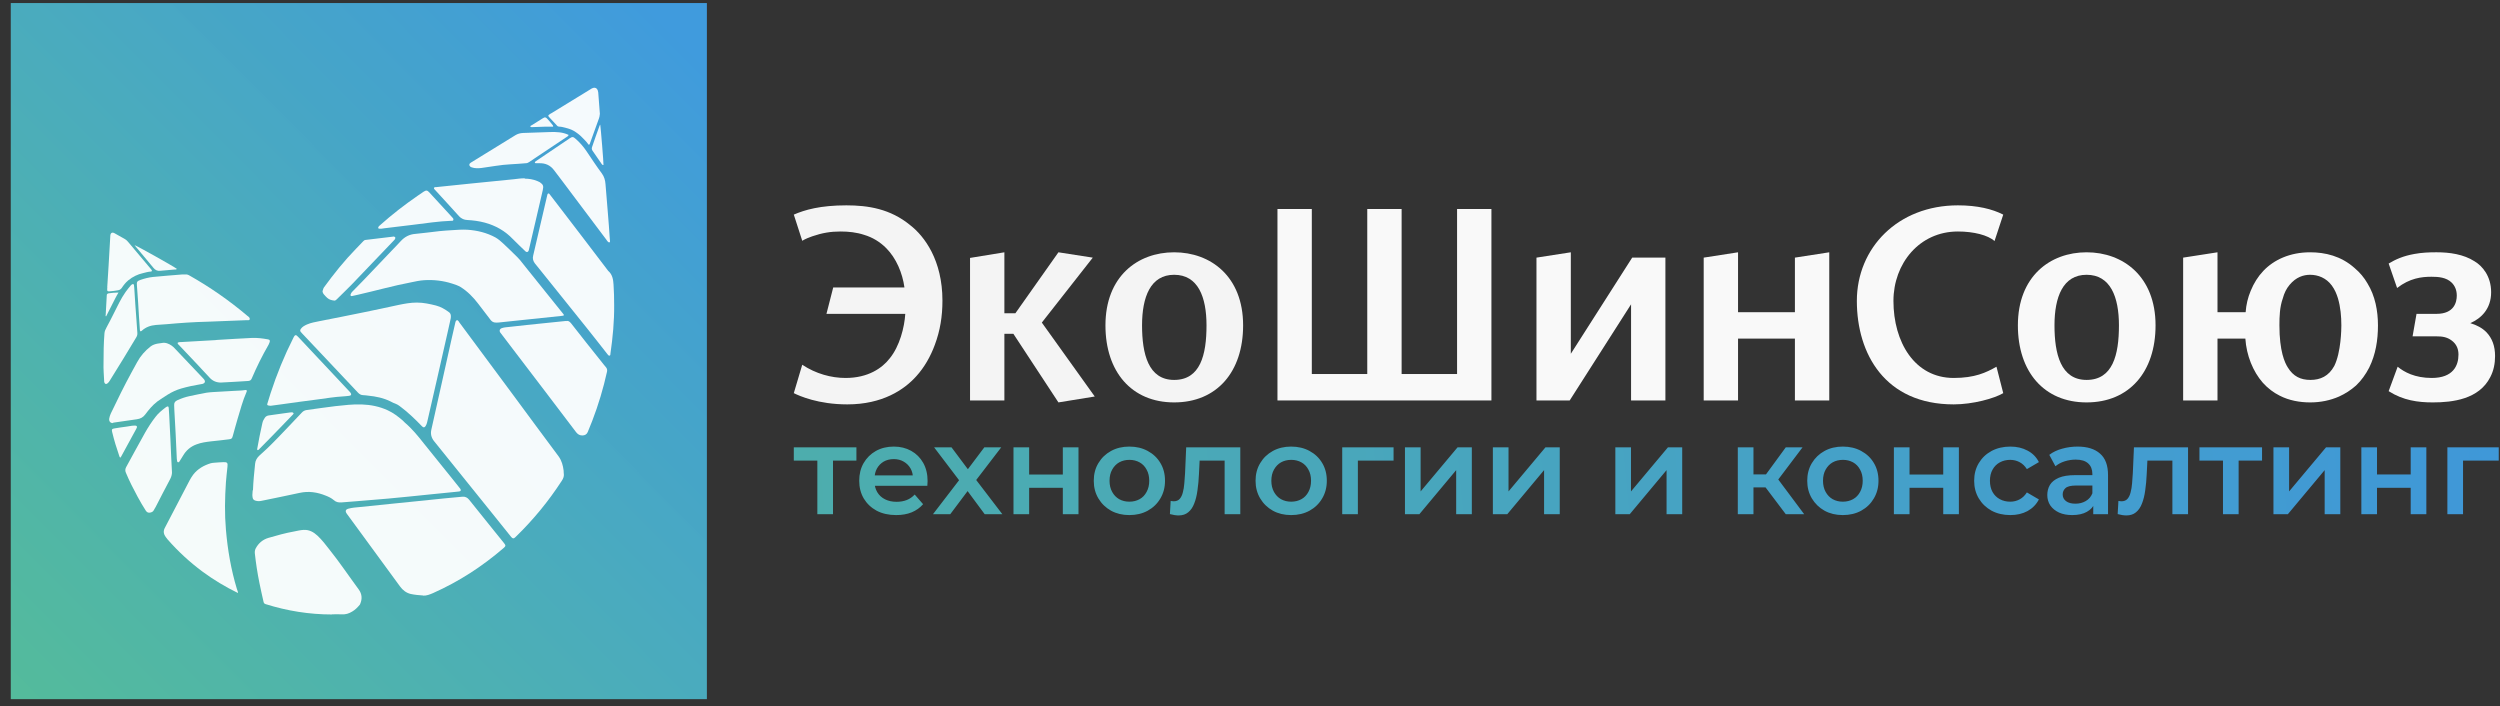
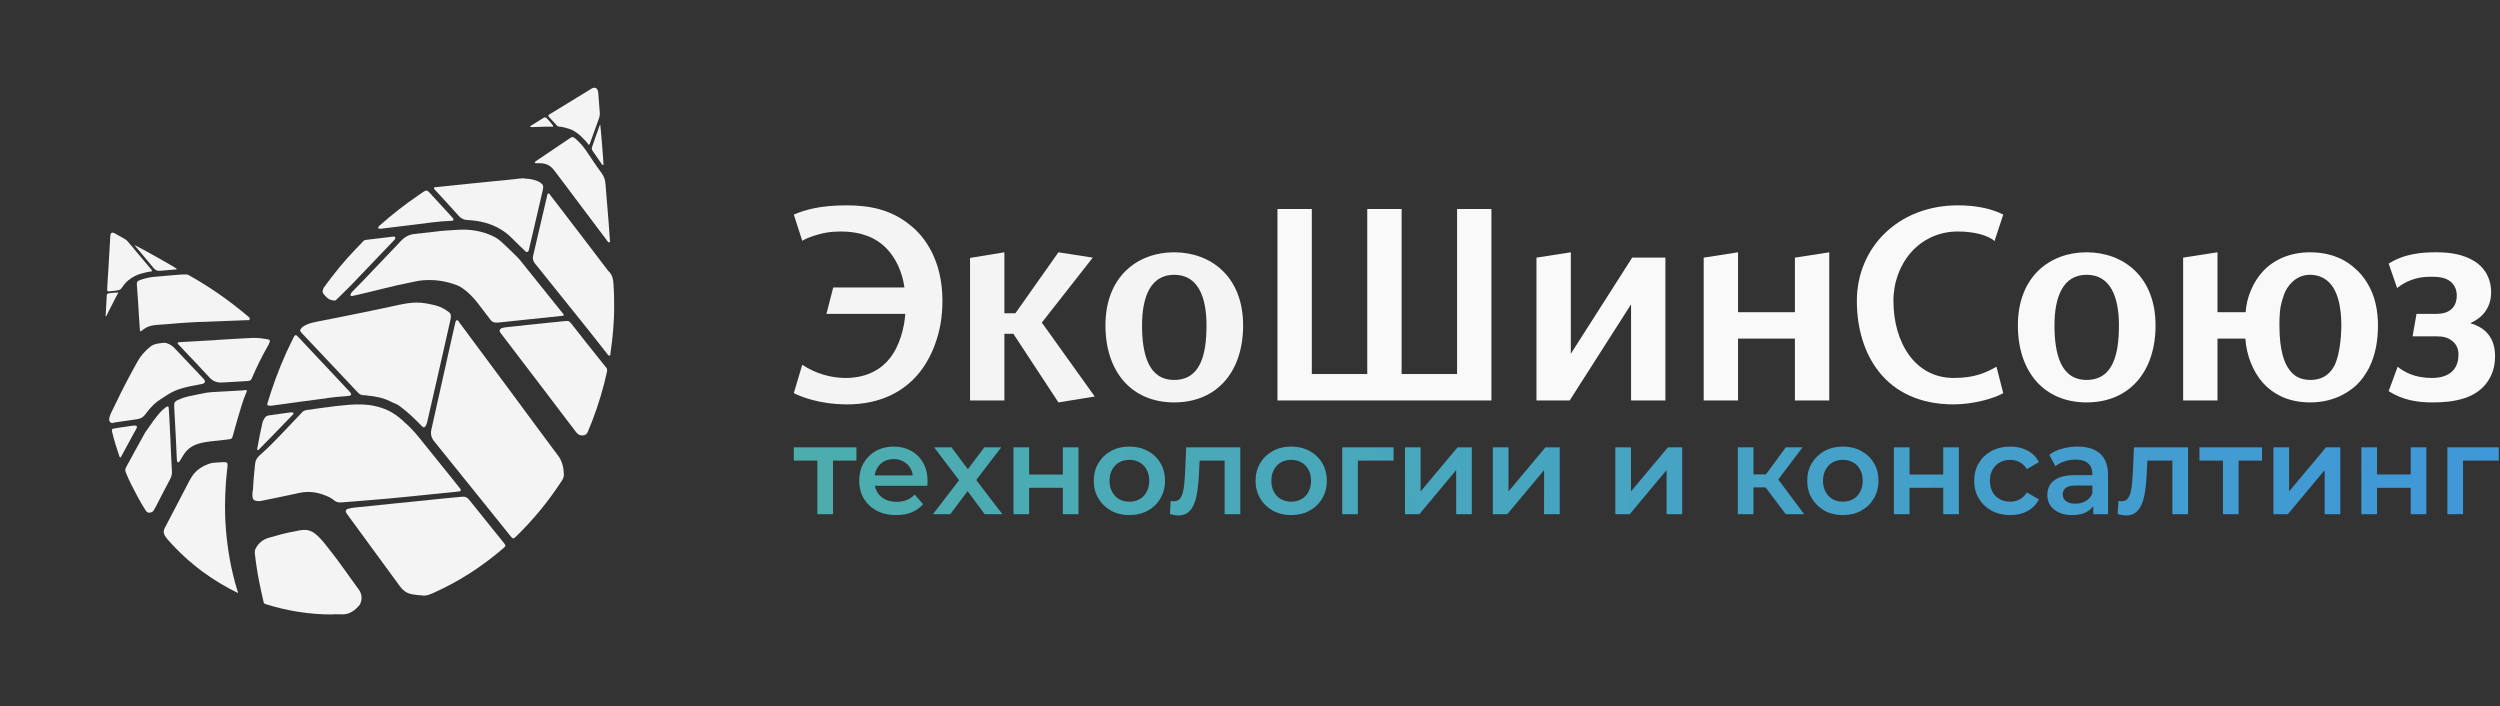
<svg xmlns="http://www.w3.org/2000/svg" width="223" height="63" viewBox="0 0 223 63" fill="none">
  <rect x="0" y="0" width="223" height="63" fill="#333333" stroke="none" />
-   <path d="M63.054 0.272H0.961V62.364H63.054V0.272Z" fill="url(#paint0_linear_2017_94)" />
  <path opacity="0.97" d="M50.288 42.202C50.33 42.449 50.261 42.67 50.109 42.89C48.938 44.693 47.587 46.345 46.042 47.846C46.015 47.873 45.987 47.901 45.959 47.928C45.808 48.066 45.739 48.052 45.601 47.901C45.132 47.323 44.663 46.744 44.208 46.166C42.788 44.404 41.382 42.656 39.962 40.894C39.549 40.371 39.121 39.861 38.708 39.338C38.474 39.035 38.391 38.705 38.474 38.333C38.763 37.039 39.053 35.745 39.342 34.451C39.659 33.033 39.976 31.602 40.293 30.184C40.403 29.702 40.514 29.22 40.624 28.738C40.637 28.697 40.652 28.642 40.679 28.614C40.735 28.559 40.789 28.532 40.859 28.601C40.9 28.642 40.942 28.697 40.968 28.752C42.554 30.886 44.139 33.033 45.725 35.167C47.089 37.012 48.454 38.87 49.833 40.715C50.108 41.1 50.219 41.527 50.274 41.968C50.287 42.05 50.287 42.133 50.287 42.229L50.288 42.202Z" fill="white" fill-opacity="0.973" />
  <path opacity="0.97" d="M22.565 43.73C22.593 42.931 22.676 42.147 22.758 41.348C22.786 41.073 22.923 40.839 23.13 40.646C23.364 40.426 23.599 40.219 23.82 40.013C24.467 39.393 25.088 38.733 25.708 38.085C26.122 37.659 26.521 37.232 26.921 36.805C27.045 36.667 27.183 36.599 27.376 36.571C28.231 36.461 29.072 36.323 29.927 36.227C30.699 36.145 31.485 36.048 32.257 36.076C33.056 36.103 33.842 36.255 34.586 36.599C35.096 36.833 35.524 37.163 35.937 37.521C36.006 37.576 36.061 37.659 36.13 37.714C36.764 38.251 37.288 38.898 37.798 39.545C38.626 40.577 39.453 41.61 40.294 42.642C40.528 42.931 40.763 43.22 40.997 43.523C41.01 43.551 41.038 43.564 41.052 43.592C41.149 43.73 41.108 43.826 40.943 43.84C40.819 43.853 40.681 43.867 40.557 43.881C39.826 43.95 39.095 44.032 38.365 44.101C37.124 44.225 35.869 44.363 34.629 44.473C33.76 44.556 32.878 44.611 31.996 44.693C31.472 44.734 30.962 44.776 30.438 44.817C30.19 44.831 29.969 44.789 29.776 44.611C29.569 44.432 29.307 44.308 29.059 44.211C28.315 43.908 27.543 43.785 26.729 43.964C25.613 44.211 24.482 44.432 23.366 44.666C23.186 44.707 23.007 44.721 22.814 44.666C22.662 44.624 22.566 44.556 22.538 44.404C22.525 44.322 22.511 44.239 22.511 44.156C22.524 44.019 22.524 43.881 22.538 43.743L22.565 43.73Z" fill="white" fill-opacity="0.973" />
  <path opacity="0.97" d="M37.192 26.99C37.771 26.99 38.336 27.114 38.888 27.252C39.315 27.362 39.715 27.596 40.059 27.857C40.239 27.981 40.239 28.229 40.197 28.436C40.101 28.89 39.99 29.344 39.894 29.798C39.301 32.414 38.708 35.043 38.102 37.659C38.074 37.783 38.033 37.893 37.964 38.003C37.867 38.154 37.771 38.154 37.647 38.031C37.013 37.37 36.365 36.75 35.62 36.2C35.524 36.131 35.413 36.062 35.303 36.021C35.152 35.965 34.986 35.897 34.848 35.814C34.214 35.498 33.538 35.36 32.836 35.291C32.698 35.277 32.56 35.25 32.422 35.25C32.201 35.25 32.05 35.153 31.912 35.002C30.809 33.832 29.692 32.648 28.589 31.478C28.052 30.9 27.5 30.335 26.963 29.757C26.922 29.702 26.866 29.661 26.825 29.606C26.756 29.509 26.769 29.427 26.839 29.33C26.977 29.138 27.17 29.041 27.377 28.945C27.749 28.78 28.135 28.725 28.521 28.642C29.831 28.38 31.14 28.133 32.45 27.857C33.484 27.651 34.532 27.417 35.566 27.197C36.103 27.086 36.627 26.99 37.179 26.99L37.192 26.99Z" fill="white" fill-opacity="0.973" />
  <path opacity="0.97" d="M37.743 53.118C37.371 53.091 36.999 53.063 36.627 52.98C36.227 52.884 35.923 52.636 35.689 52.32C34.104 50.158 32.519 47.997 30.933 45.822C30.768 45.588 30.823 45.437 31.099 45.368C31.416 45.285 31.746 45.258 32.077 45.23C33.097 45.12 34.131 45.01 35.152 44.914C35.786 44.845 36.434 44.79 37.068 44.721C37.922 44.638 38.763 44.542 39.618 44.459C40.156 44.404 40.694 44.363 41.231 44.308C41.493 44.28 41.686 44.377 41.852 44.583C42.582 45.492 43.313 46.4 44.03 47.295C44.333 47.681 44.65 48.052 44.953 48.438C45.133 48.658 45.119 48.713 44.912 48.892C43.01 50.53 40.928 51.879 38.64 52.898C38.35 53.022 38.061 53.146 37.73 53.132L37.743 53.118Z" fill="white" fill-opacity="0.973" />
  <path opacity="0.97" d="M50.316 28.119C50.247 28.16 50.192 28.16 50.137 28.174C49.213 28.27 48.29 28.367 47.38 28.463C46.415 28.559 45.464 28.669 44.498 28.766C44.374 28.78 44.25 28.78 44.126 28.766C43.974 28.738 43.864 28.669 43.768 28.546C43.396 28.05 43.023 27.568 42.651 27.086C42.21 26.508 41.7 25.985 41.08 25.6C40.845 25.462 40.597 25.379 40.335 25.297C39.522 25.035 38.681 24.939 37.826 24.994C37.426 25.021 37.04 25.104 36.654 25.187C35.069 25.489 33.511 25.93 31.939 26.288C31.774 26.329 31.609 26.37 31.443 26.398C31.388 26.412 31.334 26.425 31.291 26.384C31.236 26.329 31.277 26.274 31.291 26.219C31.319 26.137 31.375 26.068 31.429 26.013C32.642 24.801 33.8 23.535 34.986 22.309C35.248 22.034 35.51 21.773 35.758 21.497C36.103 21.126 36.516 20.905 37.04 20.864C37.757 20.795 38.488 20.699 39.205 20.616C39.563 20.575 39.922 20.561 40.28 20.534C40.749 20.506 41.204 20.465 41.672 20.492C42.555 20.548 43.409 20.754 44.195 21.181C44.457 21.332 44.678 21.525 44.898 21.731C45.326 22.131 45.753 22.544 46.166 22.957C46.442 23.232 46.649 23.549 46.897 23.838C48 25.201 49.089 26.563 50.192 27.94C50.233 27.995 50.288 28.036 50.303 28.119L50.316 28.119Z" fill="white" fill-opacity="0.973" />
  <path opacity="0.97" d="M29.61 54.811C27.597 54.811 25.625 54.495 23.695 53.889C23.571 53.848 23.53 53.793 23.502 53.655C23.378 53.104 23.254 52.567 23.144 52.017C22.965 51.136 22.827 50.241 22.73 49.346C22.717 49.181 22.745 49.043 22.814 48.906C23.062 48.451 23.434 48.135 23.93 47.983C24.688 47.763 25.46 47.543 26.246 47.405C26.522 47.35 26.798 47.281 27.087 47.267C27.583 47.24 27.97 47.46 28.314 47.777C28.728 48.162 29.059 48.603 29.403 49.043C29.831 49.594 30.272 50.158 30.672 50.736C31.113 51.37 31.568 51.975 32.009 52.595C32.285 52.98 32.326 53.407 32.133 53.861C32.12 53.903 32.105 53.93 32.077 53.958C31.884 54.192 31.678 54.398 31.416 54.55C31.126 54.729 30.823 54.825 30.478 54.798C30.189 54.784 29.899 54.798 29.61 54.798L29.61 54.811Z" fill="white" fill-opacity="0.973" />
  <path opacity="0.97" d="M50.509 28.642C50.675 28.587 50.799 28.669 50.937 28.835C51.846 30.005 52.77 31.161 53.694 32.318C53.818 32.469 53.928 32.62 54.052 32.758C54.148 32.868 54.176 32.992 54.148 33.144C53.818 34.644 53.376 36.117 52.825 37.549C52.701 37.879 52.563 38.209 52.425 38.54C52.342 38.746 52.163 38.843 51.943 38.843C51.708 38.843 51.543 38.746 51.391 38.554C49.613 36.2 47.821 33.859 46.029 31.505C45.574 30.913 45.132 30.322 44.677 29.73C44.65 29.688 44.622 29.661 44.594 29.619C44.526 29.468 44.594 29.33 44.746 29.275C44.994 29.179 45.256 29.193 45.518 29.151C46.511 29.041 47.489 28.931 48.482 28.835C49.144 28.766 49.805 28.697 50.508 28.628L50.509 28.642Z" fill="white" fill-opacity="0.973" />
  <path opacity="0.97" d="M54.783 27.21C54.797 28.656 54.659 30.101 54.452 31.533C54.439 31.602 54.466 31.698 54.369 31.726C54.285 31.739 54.245 31.657 54.19 31.602C53.583 30.831 52.976 30.046 52.356 29.275C51.005 27.582 49.64 25.902 48.289 24.209C48.096 23.975 47.903 23.741 47.71 23.493C47.558 23.287 47.489 23.067 47.558 22.805C47.972 21.029 48.386 19.253 48.799 17.478C48.799 17.45 48.799 17.436 48.814 17.409C48.841 17.354 48.827 17.285 48.91 17.257C48.993 17.244 49.006 17.312 49.048 17.354C49.337 17.725 49.627 18.111 49.916 18.483C51.336 20.341 52.756 22.186 54.162 24.044C54.19 24.085 54.218 24.127 54.245 24.154C54.632 24.485 54.7 24.939 54.728 25.393C54.769 25.999 54.783 26.605 54.783 27.21H54.783Z" fill="white" fill-opacity="0.973" />
  <path opacity="0.97" d="M21.228 52.898C20.097 52.347 19.049 51.714 18.057 50.984C16.913 50.131 15.879 49.181 14.941 48.107C14.832 47.97 14.721 47.832 14.652 47.667C14.583 47.488 14.596 47.309 14.68 47.13C15.424 45.698 16.169 44.267 16.913 42.849C17.009 42.67 17.12 42.491 17.244 42.326C17.643 41.816 18.181 41.513 18.802 41.321C18.885 41.293 18.981 41.293 19.077 41.279C19.353 41.252 19.642 41.238 19.918 41.224C20.263 41.211 20.332 41.279 20.291 41.623C20.235 42.092 20.194 42.546 20.153 43.014C20.056 44.432 20.029 45.836 20.153 47.254C20.304 49.043 20.608 50.806 21.131 52.54C21.159 52.65 21.228 52.747 21.228 52.898Z" fill="white" fill-opacity="0.973" />
  <path opacity="0.97" d="M46.801 15.936C47.159 15.936 47.559 15.991 47.945 16.156C48.014 16.184 48.083 16.211 48.152 16.253C48.469 16.473 48.496 16.597 48.414 16.968C48.193 17.918 47.972 18.868 47.752 19.818C47.559 20.644 47.366 21.47 47.173 22.296C47.132 22.488 46.98 22.544 46.842 22.392C46.47 22.034 46.084 21.676 45.725 21.305C45.036 20.589 44.209 20.121 43.244 19.859C42.734 19.722 42.21 19.653 41.686 19.625C41.397 19.612 41.162 19.515 40.955 19.295C40.252 18.51 39.535 17.739 38.819 16.954C38.805 16.941 38.791 16.927 38.791 16.927C38.75 16.872 38.681 16.831 38.722 16.748C38.75 16.679 38.833 16.693 38.888 16.693C39.949 16.583 41.011 16.473 42.086 16.363C43.327 16.239 44.567 16.115 45.808 15.991C46.125 15.963 46.442 15.895 46.828 15.908L46.801 15.936Z" fill="white" fill-opacity="0.973" />
  <path opacity="0.97" d="M12.515 29.55C12.474 29.495 12.474 29.427 12.474 29.372C12.419 28.573 12.363 27.788 12.322 26.99C12.281 26.481 12.254 25.971 12.213 25.462C12.185 25.145 12.226 25.076 12.53 24.966C12.888 24.843 13.26 24.746 13.646 24.705C14.501 24.622 15.356 24.553 16.211 24.485C16.362 24.471 16.514 24.485 16.666 24.485C16.734 24.485 16.79 24.526 16.859 24.553C18.72 25.6 20.457 26.811 22.084 28.188C22.097 28.201 22.111 28.201 22.125 28.215C22.208 28.284 22.304 28.367 22.276 28.477C22.235 28.601 22.111 28.559 22.014 28.559C20.842 28.601 19.657 28.656 18.485 28.697C17.285 28.724 16.086 28.807 14.887 28.917C14.556 28.945 14.225 28.959 13.908 28.986C13.425 29.027 12.998 29.179 12.64 29.509C12.612 29.523 12.599 29.55 12.543 29.55L12.515 29.55Z" fill="white" fill-opacity="0.973" />
  <path opacity="0.97" d="M10.075 37.741C9.84 37.741 9.703 37.576 9.744 37.328C9.772 37.177 9.813 37.039 9.882 36.888C10.475 35.649 11.081 34.41 11.743 33.199C11.909 32.909 12.074 32.607 12.226 32.318C12.529 31.753 12.942 31.285 13.439 30.9C13.618 30.762 13.838 30.693 14.045 30.652C14.169 30.624 14.307 30.624 14.431 30.597C14.762 30.528 15.052 30.652 15.313 30.831C15.507 30.968 15.644 31.147 15.81 31.312C16.554 32.097 17.299 32.882 18.043 33.666C18.099 33.722 18.154 33.777 18.195 33.832C18.346 34.025 18.291 34.176 18.057 34.245C18.002 34.258 17.946 34.272 17.905 34.272C17.312 34.369 16.733 34.492 16.154 34.658C15.741 34.782 15.341 34.961 14.969 35.195C14.652 35.401 14.335 35.594 14.031 35.814C13.604 36.145 13.273 36.544 12.956 36.97C12.763 37.232 12.515 37.356 12.212 37.397C11.55 37.494 10.874 37.59 10.213 37.686C10.157 37.7 10.089 37.7 10.061 37.714L10.075 37.741Z" fill="white" fill-opacity="0.973" />
  <path opacity="0.97" d="M22 34.823C22.027 34.878 22.014 34.933 21.986 34.974C21.642 35.759 21.435 36.571 21.187 37.384C21.035 37.879 20.911 38.375 20.773 38.856C20.705 39.118 20.664 39.159 20.415 39.187C19.891 39.256 19.367 39.311 18.843 39.366C18.388 39.421 17.947 39.476 17.52 39.641C16.996 39.834 16.596 40.178 16.32 40.66C16.224 40.825 16.114 40.99 16.003 41.169C15.976 41.211 15.948 41.238 15.894 41.238C15.825 41.224 15.811 41.183 15.797 41.128C15.783 41.059 15.77 40.977 15.77 40.908C15.714 39.449 15.632 37.989 15.549 36.53C15.549 36.406 15.549 36.282 15.536 36.158C15.521 35.938 15.604 35.8 15.812 35.704C16.17 35.539 16.528 35.415 16.914 35.333C17.411 35.222 17.921 35.126 18.417 35.03C18.596 35.002 18.775 34.988 18.968 34.974C19.616 34.933 20.251 34.906 20.898 34.864C21.216 34.837 21.533 34.851 21.836 34.796C21.891 34.782 21.96 34.782 22.015 34.809L22 34.823Z" fill="white" fill-opacity="0.973" />
  <path opacity="0.97" d="M54.41 21.47C54.397 21.511 54.438 21.58 54.383 21.608C54.314 21.649 54.259 21.594 54.217 21.552C54.162 21.511 54.134 21.442 54.093 21.387C53.045 19.983 51.998 18.593 50.936 17.189C50.426 16.514 49.93 15.839 49.42 15.179C49.075 14.724 48.634 14.545 48.096 14.559C48 14.559 47.917 14.559 47.821 14.559C47.78 14.559 47.724 14.559 47.711 14.504C47.697 14.449 47.739 14.422 47.78 14.394C47.807 14.367 47.848 14.353 47.876 14.325C48.841 13.678 49.806 13.031 50.771 12.37L50.784 12.357C51.06 12.178 51.115 12.178 51.364 12.398C51.722 12.715 52.039 13.073 52.315 13.486C52.77 14.16 53.211 14.835 53.693 15.482C53.9 15.771 53.983 16.074 54.01 16.418C54.079 17.312 54.162 18.207 54.231 19.116C54.286 19.79 54.341 20.465 54.383 21.153C54.397 21.263 54.397 21.36 54.41 21.484L54.41 21.47Z" fill="white" fill-opacity="0.973" />
  <path opacity="0.97" d="M24.095 36.186C24.04 36.186 23.999 36.186 23.957 36.172C23.861 36.158 23.806 36.117 23.848 36.007C23.944 35.69 24.041 35.374 24.137 35.071C24.689 33.378 25.364 31.726 26.164 30.143C26.329 29.798 26.412 29.854 26.619 30.074C28.149 31.698 29.679 33.336 31.209 34.961C31.237 34.988 31.25 35.002 31.265 35.03C31.374 35.167 31.32 35.291 31.155 35.305C30.962 35.333 30.769 35.346 30.59 35.36C29.845 35.401 29.115 35.525 28.384 35.622C27.295 35.759 26.22 35.911 25.131 36.062C24.786 36.103 24.427 36.158 24.11 36.2L24.095 36.186Z" fill="white" fill-opacity="0.973" />
-   <path opacity="0.97" d="M15.341 42.133C15.341 42.284 15.3 42.504 15.19 42.711C14.748 43.551 14.307 44.39 13.88 45.23C13.839 45.313 13.77 45.395 13.728 45.492C13.659 45.643 13.535 45.698 13.383 45.726C13.218 45.753 13.108 45.698 13.011 45.56C12.749 45.148 12.501 44.734 12.267 44.294C11.895 43.606 11.536 42.904 11.233 42.174C11.15 41.995 11.164 41.844 11.246 41.678C11.811 40.646 12.377 39.6 12.956 38.567C13.231 38.085 13.535 37.617 13.879 37.177C14.127 36.846 14.444 36.599 14.762 36.351C14.789 36.337 14.817 36.31 14.845 36.296C14.983 36.213 15.038 36.241 15.052 36.406C15.079 36.791 15.107 37.191 15.12 37.576C15.176 38.65 15.231 39.71 15.272 40.783C15.3 41.21 15.313 41.637 15.341 42.146L15.341 42.133Z" fill="white" fill-opacity="0.973" />
+   <path opacity="0.97" d="M15.341 42.133C15.341 42.284 15.3 42.504 15.19 42.711C14.748 43.551 14.307 44.39 13.88 45.23C13.839 45.313 13.77 45.395 13.728 45.492C13.659 45.643 13.535 45.698 13.383 45.726C13.218 45.753 13.108 45.698 13.011 45.56C12.749 45.148 12.501 44.734 12.267 44.294C11.895 43.606 11.536 42.904 11.233 42.174C11.15 41.995 11.164 41.844 11.246 41.678C11.811 40.646 12.377 39.6 12.956 38.567C14.127 36.846 14.444 36.599 14.762 36.351C14.789 36.337 14.817 36.31 14.845 36.296C14.983 36.213 15.038 36.241 15.052 36.406C15.079 36.791 15.107 37.191 15.12 37.576C15.176 38.65 15.231 39.71 15.272 40.783C15.3 41.21 15.313 41.637 15.341 42.146L15.341 42.133Z" fill="white" fill-opacity="0.973" />
  <path opacity="0.97" d="M19.353 30.321C20.401 30.266 21.462 30.184 22.51 30.142C22.965 30.129 23.42 30.184 23.875 30.266C24.068 30.294 24.109 30.376 24.04 30.555C24.012 30.624 23.985 30.679 23.957 30.748C23.392 31.726 22.895 32.73 22.454 33.763C22.386 33.914 22.303 33.969 22.137 33.983C21.338 34.025 20.538 34.093 19.738 34.121C19.339 34.135 18.98 33.997 18.705 33.694C18.277 33.226 17.85 32.785 17.422 32.318C16.94 31.808 16.457 31.299 15.975 30.79C15.947 30.762 15.919 30.734 15.892 30.707C15.809 30.597 15.823 30.555 15.96 30.528C16.016 30.514 16.07 30.514 16.126 30.514C17.091 30.459 18.07 30.404 19.035 30.349C19.144 30.349 19.255 30.335 19.352 30.322L19.353 30.321Z" fill="white" fill-opacity="0.973" />
-   <path opacity="0.97" d="M9.234 32.483C9.234 31.492 9.248 30.611 9.317 29.743C9.33 29.537 9.413 29.372 9.51 29.193C9.731 28.794 9.937 28.381 10.144 27.968C10.475 27.32 10.778 26.646 11.206 26.04C11.344 25.834 11.523 25.641 11.675 25.448C11.702 25.421 11.743 25.38 11.784 25.366C11.867 25.311 11.936 25.338 11.95 25.435C11.977 25.6 11.977 25.751 11.991 25.916C12.046 26.784 12.1 27.651 12.17 28.518C12.197 28.917 12.225 29.317 12.253 29.702C12.266 29.84 12.225 29.977 12.157 30.087C11.385 31.381 10.599 32.662 9.799 33.942C9.744 34.038 9.675 34.135 9.579 34.204C9.468 34.286 9.372 34.259 9.317 34.135C9.289 34.08 9.289 34.011 9.289 33.956C9.261 33.419 9.22 32.868 9.234 32.455L9.234 32.483Z" fill="white" fill-opacity="0.973" />
-   <path opacity="0.97" d="M50.716 12.026C50.703 12.136 50.633 12.164 50.564 12.205C49.434 12.962 48.317 13.706 47.187 14.463C47.104 14.518 47.021 14.559 46.911 14.559C46.456 14.587 46.001 14.642 45.532 14.656C44.65 14.697 43.795 14.876 42.927 14.986C42.651 15.014 42.362 15.027 42.086 14.931C42.03 14.917 41.989 14.89 41.948 14.862C41.824 14.752 41.838 14.601 42.003 14.504C42.458 14.215 42.913 13.94 43.368 13.664C44.237 13.127 45.105 12.604 45.96 12.068C46.181 11.93 46.401 11.875 46.649 11.861C47.463 11.834 48.276 11.806 49.076 11.778C49.627 11.765 50.178 11.778 50.702 12.026L50.716 12.026Z" fill="white" fill-opacity="0.973" />
  <path opacity="0.97" d="M28.796 25.916C28.809 25.82 28.837 25.724 28.893 25.641C29.775 24.43 30.712 23.259 31.76 22.186C31.981 21.965 32.201 21.731 32.408 21.511C32.463 21.456 32.532 21.401 32.615 21.401C33.414 21.305 34.228 21.208 35.027 21.112C35.068 21.112 35.111 21.084 35.165 21.112C35.248 21.139 35.289 21.181 35.248 21.291C35.221 21.346 35.193 21.401 35.138 21.442C33.883 22.764 32.629 24.072 31.36 25.393C30.919 25.847 30.45 26.288 30.009 26.728C29.954 26.784 29.885 26.825 29.802 26.811C29.582 26.784 29.361 26.729 29.196 26.577C29.085 26.481 28.989 26.37 28.892 26.26C28.809 26.164 28.768 26.054 28.768 25.93L28.796 25.916Z" fill="white" fill-opacity="0.973" />
  <path opacity="0.97" d="M53.487 10.209C53.501 10.306 53.474 10.429 53.431 10.553C53.169 11.283 52.907 11.999 52.645 12.728C52.632 12.756 52.632 12.783 52.618 12.811C52.562 12.935 52.521 12.949 52.452 12.839C52.301 12.618 52.108 12.453 51.929 12.26C51.708 12.026 51.446 11.834 51.17 11.668C50.936 11.531 50.674 11.462 50.426 11.393C50.247 11.352 50.068 11.297 49.888 11.297C49.805 11.297 49.737 11.269 49.681 11.2C49.447 10.953 49.213 10.691 48.978 10.443C48.882 10.333 48.882 10.292 49.006 10.209C49.062 10.168 49.116 10.127 49.185 10.099C50.343 9.397 51.487 8.681 52.645 7.979C52.729 7.924 52.811 7.869 52.907 7.841C53.1 7.786 53.252 7.869 53.321 8.062C53.336 8.117 53.349 8.186 53.362 8.241C53.417 8.888 53.458 9.535 53.514 10.223L53.487 10.209Z" fill="white" fill-opacity="0.973" />
  <path opacity="0.97" d="M9.565 25.627C9.648 24.333 9.73 23.039 9.799 21.745C9.814 21.511 9.827 21.277 9.84 21.029C9.855 20.768 10.006 20.685 10.226 20.809C10.529 20.974 10.833 21.153 11.15 21.332C11.301 21.415 11.412 21.566 11.522 21.69C12.17 22.461 12.818 23.232 13.466 24.003C13.479 24.03 13.507 24.044 13.521 24.072C13.577 24.168 13.562 24.209 13.453 24.223C13.218 24.237 12.984 24.306 12.763 24.361C12.267 24.471 11.826 24.691 11.44 25.008C11.206 25.2 11.026 25.434 10.861 25.682C10.778 25.792 10.695 25.861 10.544 25.889C10.296 25.93 10.061 25.971 9.813 25.985C9.565 25.999 9.551 25.971 9.565 25.737C9.565 25.696 9.565 25.655 9.58 25.627L9.565 25.627Z" fill="white" fill-opacity="0.973" />
  <path opacity="0.97" d="M33.966 20.396C33.883 20.396 33.856 20.41 33.828 20.396C33.745 20.396 33.718 20.341 33.745 20.272C33.773 20.189 33.841 20.134 33.91 20.079C34.958 19.143 36.075 18.276 37.233 17.478C37.426 17.354 37.605 17.216 37.798 17.092C38.019 16.954 38.115 16.968 38.294 17.161C38.915 17.835 39.521 18.496 40.142 19.171C40.225 19.267 40.307 19.35 40.39 19.446C40.445 19.501 40.458 19.57 40.431 19.639C40.403 19.708 40.32 19.694 40.265 19.694C39.121 19.735 37.977 19.914 36.846 20.052C36.005 20.148 35.178 20.245 34.337 20.355C34.199 20.368 34.048 20.396 33.951 20.41L33.966 20.396Z" fill="white" fill-opacity="0.973" />
  <path opacity="0.97" d="M22.965 40.137C22.924 40.081 22.937 40.04 22.951 39.999C23.089 39.242 23.227 38.485 23.407 37.727C23.447 37.548 23.53 37.397 23.627 37.26C23.71 37.136 23.848 37.067 23.999 37.053C24.427 36.984 24.84 36.929 25.268 36.874C25.474 36.846 25.681 36.819 25.874 36.791C25.93 36.778 25.984 36.778 26.04 36.778C26.095 36.778 26.149 36.805 26.177 36.847C26.205 36.902 26.163 36.943 26.122 36.984C25.86 37.26 25.598 37.521 25.336 37.797C24.619 38.54 23.902 39.283 23.172 40.013C23.116 40.068 23.075 40.151 22.965 40.151L22.965 40.137Z" fill="white" fill-opacity="0.973" />
  <path opacity="0.97" d="M10.723 40.811C10.654 40.77 10.654 40.701 10.626 40.632C10.392 39.958 10.185 39.283 10.02 38.595C10.02 38.581 10.02 38.567 10.005 38.553C9.95 38.292 9.978 38.251 10.24 38.209C10.585 38.154 10.915 38.099 11.26 38.058C11.439 38.03 11.605 38.003 11.784 37.975C11.853 37.962 11.922 37.962 11.991 37.962C12.239 37.948 12.266 38.072 12.156 38.251C11.701 39.077 11.26 39.903 10.805 40.729C10.777 40.77 10.764 40.811 10.709 40.825L10.723 40.811Z" fill="white" fill-opacity="0.973" />
  <path opacity="0.97" d="M15.782 23.989C15.699 24.058 15.631 24.044 15.548 24.044C15.134 24.085 14.707 24.113 14.293 24.154C14.045 24.182 13.852 24.099 13.687 23.893C13.149 23.232 12.584 22.585 12.046 21.924C12.032 21.91 12.019 21.883 12.005 21.869C12.157 21.896 15.507 23.769 15.783 23.989L15.782 23.989Z" fill="white" fill-opacity="0.973" />
  <path opacity="0.97" d="M53.542 11.118C53.583 11.352 53.845 14.545 53.832 14.711C53.763 14.738 53.721 14.697 53.68 14.642C53.404 14.243 53.129 13.843 52.853 13.444C52.784 13.348 52.77 13.224 52.812 13.114C53.032 12.467 53.253 11.834 53.487 11.2C53.502 11.187 53.515 11.159 53.543 11.118L53.542 11.118Z" fill="white" fill-opacity="0.973" />
  <path opacity="0.97" d="M10.571 26.095C10.351 26.453 10.185 26.811 10.006 27.155C9.827 27.513 9.648 27.857 9.468 28.215C9.385 28.201 9.427 28.146 9.427 28.105C9.455 27.513 9.496 26.935 9.524 26.343C9.524 26.219 9.592 26.192 9.689 26.164C9.979 26.123 10.254 26.095 10.571 26.095L10.571 26.095Z" fill="white" fill-opacity="0.973" />
  <path opacity="0.97" d="M49.351 11.296C49.13 11.296 48.91 11.296 48.703 11.296C48.303 11.31 47.89 11.324 47.49 11.338C47.462 11.338 47.449 11.338 47.421 11.338C47.38 11.338 47.325 11.338 47.312 11.283C47.297 11.241 47.339 11.214 47.367 11.2C47.395 11.187 47.422 11.173 47.45 11.159C47.767 10.952 48.098 10.76 48.415 10.553C48.608 10.429 48.691 10.443 48.843 10.622C48.98 10.773 49.118 10.925 49.242 11.09C49.283 11.145 49.352 11.186 49.339 11.31L49.351 11.296Z" fill="white" fill-opacity="0.973" />
  <path opacity="0.97" d="M71.56 32.535C72.766 33.338 74.147 33.714 75.427 33.714C77.436 33.714 78.692 32.836 79.37 31.958C80.249 30.88 80.676 29.2 80.751 27.996H73.72L74.323 25.639H80.676C80.5 24.36 79.948 23.031 79.044 22.128C78.491 21.577 77.838 21.175 77.085 20.95C76.407 20.724 75.678 20.649 74.975 20.649C74.097 20.649 73.343 20.774 72.464 21.075C72.163 21.176 71.862 21.301 71.56 21.477L70.807 19.144C71.786 18.718 73.167 18.317 75.503 18.317C77.411 18.317 79.42 18.618 81.203 20.097C82.459 21.075 84.066 23.207 84.066 26.818C84.066 28.197 83.866 29.476 83.388 30.755C83.011 31.783 82.459 32.761 81.731 33.563C80.651 34.767 78.717 36.071 75.578 36.071C72.992 36.071 71.309 35.319 70.807 35.068L71.56 32.535Z" fill="white" fill-opacity="0.973" />
  <path opacity="0.97" d="M86.527 23.006L89.591 22.505V27.946H90.57L94.412 22.505L97.476 22.981L92.931 28.774L97.652 35.369L94.412 35.895L90.394 29.777H89.591V35.72H86.527V23.006Z" fill="white" fill-opacity="0.973" />
  <path opacity="0.97" d="M104.733 24.511C102.624 24.511 101.871 26.492 101.871 29.024C101.871 31.557 102.423 33.889 104.733 33.889C107.069 33.889 107.621 31.657 107.621 29.024C107.621 26.492 106.868 24.511 104.733 24.511ZM104.733 35.895C100.941 35.895 98.606 33.162 98.606 29.024C98.606 24.661 101.469 22.505 104.733 22.505C107.998 22.505 110.886 24.661 110.886 29.024C110.886 33.162 108.551 35.895 104.733 35.895Z" fill="white" fill-opacity="0.973" />
  <path opacity="0.97" d="M113.95 18.643H117.013V33.363H121.96V18.643H125.024V33.363H129.971V18.643H133.035V35.72H113.95V18.643Z" fill="white" />
  <path opacity="0.97" d="M140.117 22.505V31.557L145.591 22.981H148.554V35.72H145.491V27.144L140.016 35.72H137.053V22.981L140.117 22.505Z" fill="white" />
  <path opacity="0.97" d="M151.97 35.72V22.981L155.033 22.505V27.846H160.106V22.981L163.17 22.505V35.72H160.106V30.203H155.033V35.72H151.97Z" fill="white" />
  <path opacity="0.97" d="M178.689 35.068C177.886 35.544 175.977 36.071 174.269 36.071C168.142 36.071 165.631 31.557 165.631 26.843C165.631 22.103 169.297 18.317 174.646 18.317C176.379 18.317 177.71 18.643 178.689 19.144L177.911 21.502C177.333 20.975 176.052 20.649 174.646 20.649C171.206 20.649 168.895 23.508 168.895 26.843C168.895 30.504 170.779 33.714 174.269 33.714C176.153 33.714 177.157 33.237 178.086 32.711L178.689 35.068Z" fill="white" />
  <path opacity="0.97" d="M186.122 24.511C184.013 24.511 183.26 26.492 183.26 29.024C183.26 31.557 183.812 33.889 186.122 33.889C188.458 33.889 189.01 31.657 189.01 29.024C189.01 26.492 188.257 24.511 186.122 24.511ZM186.122 35.895C182.33 35.895 179.995 33.162 179.995 29.024C179.995 24.661 182.858 22.505 186.122 22.505C189.387 22.505 192.275 24.661 192.275 29.024C192.275 33.162 189.939 35.895 186.122 35.895Z" fill="white" />
  <path opacity="0.97" d="M208.221 32.636C208.824 31.407 208.849 29.351 208.849 29.024C208.849 28.222 208.774 27.395 208.548 26.617C208.422 26.216 208.271 25.84 207.995 25.464C207.493 24.787 206.765 24.511 206.061 24.511C205.484 24.511 204.806 24.711 204.228 25.413C203.952 25.739 203.751 26.141 203.626 26.617C203.349 27.395 203.324 28.222 203.324 29.024C203.324 31.331 203.801 32.36 204.078 32.786C204.555 33.563 205.208 33.889 206.086 33.889C206.966 33.889 207.719 33.563 208.221 32.636ZM197.8 22.505V27.846H200.311C200.361 27.169 200.51 26.542 200.763 25.94C201.039 25.263 201.416 24.661 201.893 24.16C202.822 23.182 204.253 22.505 206.061 22.505C207.392 22.505 208.824 22.831 210.029 23.909C210.506 24.31 210.883 24.762 211.184 25.288C211.862 26.392 212.114 27.721 212.114 29.024C212.114 30.328 211.914 31.607 211.335 32.786C211.009 33.413 210.632 33.939 210.155 34.391C209.703 34.792 209.201 35.118 208.648 35.369C207.845 35.72 206.991 35.895 206.061 35.895C205.132 35.895 204.178 35.72 203.349 35.294C202.797 35.018 202.295 34.642 201.843 34.14C200.964 33.137 200.386 31.708 200.286 30.203H197.8V35.72H194.736V22.981L197.8 22.505Z" fill="white" />
  <path opacity="0.97" d="M213.871 32.711C214.449 33.187 215.403 33.714 216.91 33.714C218.844 33.714 219.296 32.585 219.296 31.632C219.296 31.156 219.144 30.78 218.819 30.479C218.341 30.052 217.839 30.002 217.337 30.002H215.202L215.554 27.996H217.337C218.919 27.996 219.145 26.943 219.145 26.366C219.145 25.865 218.969 25.489 218.693 25.213C218.216 24.736 217.488 24.686 216.885 24.686C216.006 24.686 214.951 24.811 213.821 25.689L213.068 23.508C213.696 23.131 214.374 22.831 215.353 22.655C216.031 22.53 216.659 22.504 217.337 22.504C218.517 22.504 219.748 22.68 220.727 23.307C221.405 23.708 222.209 24.611 222.209 26.065C222.209 27.545 221.33 28.397 220.35 28.824C220.928 28.999 221.405 29.25 221.782 29.626C222.309 30.178 222.56 30.88 222.56 31.758C222.56 32.435 222.435 33.062 222.133 33.638C221.129 35.619 218.768 35.895 217.01 35.895C215.679 35.895 214.374 35.72 213.068 34.892L213.871 32.711Z" fill="white" />
  <path d="M72.907 45.867V40.751L73.231 41.086H70.807V39.902H76.392V41.086H73.979L74.303 40.751V45.867H72.907ZM79.937 45.945C79.274 45.945 78.693 45.815 78.194 45.554C77.703 45.286 77.32 44.921 77.044 44.46C76.776 43.998 76.642 43.473 76.642 42.885C76.642 42.289 76.772 41.764 77.033 41.31C77.301 40.848 77.666 40.487 78.127 40.226C78.597 39.965 79.129 39.835 79.725 39.835C80.306 39.835 80.823 39.962 81.277 40.215C81.732 40.468 82.089 40.826 82.35 41.287C82.61 41.749 82.741 42.293 82.741 42.918C82.741 42.978 82.737 43.045 82.73 43.119C82.73 43.194 82.727 43.264 82.719 43.331H77.749V42.404H81.982L81.435 42.695C81.442 42.352 81.371 42.051 81.223 41.79C81.074 41.529 80.869 41.325 80.608 41.176C80.355 41.027 80.061 40.952 79.726 40.952C79.383 40.952 79.082 41.027 78.821 41.176C78.568 41.325 78.367 41.533 78.218 41.801C78.076 42.062 78.005 42.371 78.005 42.728V42.952C78.005 43.309 78.088 43.626 78.251 43.901C78.415 44.177 78.646 44.389 78.944 44.538C79.242 44.687 79.584 44.761 79.972 44.761C80.307 44.761 80.608 44.709 80.876 44.605C81.144 44.501 81.383 44.337 81.591 44.113L82.34 44.973C82.072 45.286 81.733 45.528 81.323 45.7C80.921 45.863 80.458 45.945 79.937 45.945ZM83.221 45.867L85.846 42.449L85.825 43.197L83.323 39.902H84.875L86.629 42.248H86.037L87.802 39.902H89.31L86.785 43.197L86.796 42.449L89.41 45.867H87.835L85.992 43.376L86.573 43.454L84.763 45.867L83.221 45.867ZM90.403 45.867V39.902H91.8V42.326H94.804V39.902H96.201V45.867H94.804V43.51H91.8V45.867H90.403ZM100.736 45.945C100.125 45.945 99.582 45.815 99.105 45.554C98.628 45.286 98.252 44.921 97.977 44.46C97.701 43.998 97.564 43.473 97.564 42.885C97.564 42.289 97.701 41.764 97.977 41.31C98.252 40.848 98.628 40.487 99.105 40.226C99.582 39.965 100.125 39.835 100.736 39.835C101.354 39.835 101.901 39.965 102.378 40.226C102.862 40.487 103.238 40.844 103.506 41.298C103.781 41.753 103.919 42.281 103.919 42.885C103.919 43.473 103.781 43.998 103.506 44.46C103.238 44.921 102.862 45.286 102.378 45.554C101.901 45.815 101.354 45.945 100.736 45.945ZM100.736 44.75C101.078 44.75 101.384 44.675 101.652 44.527C101.92 44.378 102.128 44.162 102.277 43.879C102.434 43.596 102.512 43.264 102.512 42.885C102.512 42.497 102.434 42.166 102.277 41.89C102.128 41.607 101.92 41.392 101.652 41.243C101.384 41.094 101.082 41.019 100.747 41.019C100.404 41.019 100.099 41.094 99.831 41.243C99.57 41.392 99.362 41.608 99.206 41.89C99.049 42.166 98.971 42.497 98.971 42.885C98.971 43.264 99.049 43.596 99.206 43.879C99.362 44.162 99.57 44.378 99.831 44.527C100.099 44.675 100.401 44.75 100.736 44.75ZM104.356 45.856L104.423 44.683C104.475 44.69 104.523 44.697 104.568 44.704C104.613 44.712 104.654 44.715 104.691 44.715C104.922 44.715 105.101 44.644 105.227 44.503C105.354 44.361 105.447 44.171 105.507 43.933C105.574 43.687 105.618 43.416 105.641 43.118C105.671 42.812 105.693 42.507 105.708 42.202L105.808 39.901H110.634V45.865H109.237V40.705L109.561 41.085H106.724L107.026 40.694L106.948 42.269C106.925 42.797 106.88 43.289 106.813 43.743C106.754 44.19 106.657 44.581 106.523 44.916C106.396 45.251 106.218 45.512 105.987 45.698C105.763 45.884 105.477 45.977 105.127 45.977C105.015 45.977 104.892 45.966 104.758 45.944C104.632 45.921 104.497 45.893 104.356 45.856ZM115.169 45.945C114.558 45.945 114.014 45.815 113.538 45.554C113.061 45.286 112.685 44.921 112.41 44.46C112.134 43.998 111.996 43.473 111.996 42.885C111.996 42.289 112.134 41.764 112.41 41.31C112.685 40.848 113.061 40.487 113.538 40.226C114.014 39.965 114.558 39.835 115.169 39.835C115.787 39.835 116.334 39.965 116.811 40.226C117.295 40.487 117.671 40.844 117.939 41.298C118.214 41.753 118.352 42.281 118.352 42.885C118.352 43.473 118.214 43.998 117.939 44.46C117.671 44.921 117.295 45.286 116.811 45.554C116.334 45.815 115.787 45.945 115.169 45.945ZM115.169 44.75C115.511 44.75 115.817 44.675 116.085 44.527C116.353 44.378 116.561 44.162 116.71 43.879C116.867 43.596 116.945 43.264 116.945 42.885C116.945 42.497 116.867 42.166 116.71 41.89C116.561 41.607 116.353 41.391 116.085 41.242C115.817 41.093 115.515 41.019 115.18 41.019C114.837 41.019 114.532 41.093 114.264 41.242C114.003 41.391 113.795 41.608 113.638 41.89C113.482 42.166 113.404 42.497 113.404 42.885C113.404 43.264 113.482 43.596 113.638 43.879C113.795 44.162 114.003 44.378 114.264 44.527C114.532 44.675 114.834 44.75 115.169 44.75ZM119.726 45.867V39.902H124.306V41.086H120.798L121.122 40.773V45.867H119.726ZM125.322 45.867V39.902H126.719V43.834L130.014 39.902H131.287V45.867H129.891V41.935L126.607 45.867L125.322 45.867ZM133.164 45.867V39.902H134.56V43.834L137.855 39.902H139.129V45.867H137.732V41.935L134.448 45.867L133.164 45.867ZM144.088 45.867V39.902H145.484V43.834L148.78 39.902H150.053V45.867H148.657V41.935L145.373 45.867L144.088 45.867ZM159.291 45.867L157.135 43.008L158.274 42.304L160.933 45.867H159.291ZM155.012 45.867V39.902H156.409V45.867H155.012ZM155.996 43.477V42.315H158.017V43.477H155.996ZM158.408 43.052L157.101 42.896L159.291 39.902H160.787L158.408 43.052ZM164.377 45.945C163.767 45.945 163.223 45.815 162.747 45.554C162.27 45.286 161.894 44.921 161.618 44.46C161.343 43.998 161.205 43.473 161.205 42.885C161.205 42.289 161.343 41.764 161.618 41.31C161.894 40.848 162.27 40.487 162.747 40.226C163.223 39.965 163.767 39.835 164.377 39.835C164.996 39.835 165.543 39.965 166.02 40.226C166.504 40.487 166.88 40.844 167.148 41.298C167.423 41.753 167.561 42.281 167.561 42.885C167.561 43.473 167.423 43.998 167.148 44.46C166.88 44.921 166.504 45.286 166.02 45.554C165.543 45.815 164.996 45.945 164.377 45.945ZM164.377 44.75C164.72 44.75 165.025 44.675 165.293 44.527C165.561 44.378 165.77 44.162 165.919 43.879C166.075 43.596 166.154 43.264 166.154 42.885C166.154 42.497 166.075 42.166 165.919 41.89C165.77 41.607 165.561 41.391 165.293 41.242C165.025 41.093 164.724 41.019 164.389 41.019C164.046 41.019 163.741 41.093 163.473 41.242C163.212 41.391 163.004 41.608 162.847 41.89C162.691 42.166 162.612 42.497 162.612 42.885C162.612 43.264 162.691 43.596 162.847 43.879C163.004 44.162 163.212 44.378 163.473 44.527C163.741 44.675 164.042 44.75 164.377 44.75ZM168.935 45.867V39.902H170.331V42.326H173.336V39.902H174.732V45.867H173.336V43.51H170.331V45.867H168.935ZM179.323 45.945C178.698 45.945 178.139 45.815 177.648 45.554C177.164 45.286 176.784 44.921 176.508 44.459C176.233 43.998 176.095 43.473 176.095 42.885C176.095 42.289 176.233 41.764 176.508 41.309C176.784 40.848 177.164 40.487 177.648 40.226C178.139 39.965 178.698 39.835 179.323 39.835C179.904 39.835 180.414 39.954 180.853 40.193C181.3 40.423 181.639 40.766 181.87 41.22L180.798 41.846C180.619 41.563 180.399 41.354 180.139 41.22C179.885 41.086 179.61 41.019 179.312 41.019C178.969 41.019 178.66 41.094 178.385 41.243C178.109 41.392 177.893 41.608 177.737 41.89C177.58 42.166 177.502 42.497 177.502 42.885C177.502 43.272 177.58 43.607 177.737 43.89C177.893 44.166 178.109 44.378 178.385 44.527C178.66 44.676 178.969 44.75 179.312 44.75C179.61 44.75 179.885 44.683 180.139 44.549C180.399 44.415 180.619 44.206 180.798 43.923L181.87 44.549C181.639 44.996 181.3 45.342 180.853 45.588C180.414 45.826 179.904 45.945 179.323 45.945ZM186.718 45.867V44.661L186.64 44.404V42.292C186.64 41.883 186.517 41.566 186.271 41.343C186.025 41.112 185.653 40.997 185.154 40.997C184.819 40.997 184.487 41.049 184.16 41.153C183.84 41.257 183.568 41.403 183.344 41.589L182.797 40.572C183.117 40.326 183.497 40.144 183.936 40.025C184.383 39.898 184.845 39.835 185.322 39.835C186.185 39.835 186.852 40.043 187.321 40.46C187.798 40.87 188.036 41.507 188.036 42.37V45.867L186.718 45.867ZM184.841 45.945C184.394 45.945 184.003 45.871 183.668 45.722C183.333 45.565 183.073 45.353 182.886 45.085C182.708 44.809 182.618 44.5 182.618 44.158C182.618 43.823 182.696 43.521 182.853 43.253C183.017 42.985 183.281 42.773 183.646 42.616C184.011 42.46 184.495 42.382 185.098 42.382H186.83V43.309H185.199C184.722 43.309 184.402 43.387 184.238 43.544C184.074 43.693 183.992 43.879 183.992 44.102C183.992 44.355 184.093 44.556 184.294 44.705C184.495 44.854 184.774 44.929 185.132 44.929C185.474 44.929 185.779 44.85 186.047 44.694C186.323 44.538 186.52 44.307 186.64 44.002L186.874 44.839C186.74 45.189 186.498 45.461 186.148 45.655C185.806 45.848 185.37 45.945 184.841 45.945ZM188.896 45.856L188.963 44.683C189.015 44.69 189.063 44.697 189.108 44.704C189.153 44.711 189.194 44.715 189.231 44.715C189.462 44.715 189.641 44.644 189.767 44.503C189.894 44.361 189.987 44.171 190.046 43.933C190.113 43.687 190.158 43.416 190.181 43.118C190.211 42.812 190.233 42.507 190.248 42.202L190.348 39.901H195.174V45.865H193.777V40.705L194.101 41.085H191.264L191.566 40.694L191.488 42.269C191.465 42.797 191.42 43.289 191.353 43.743C191.294 44.19 191.197 44.581 191.063 44.916C190.936 45.251 190.758 45.512 190.527 45.698C190.303 45.884 190.017 45.977 189.667 45.977C189.555 45.977 189.432 45.966 189.298 45.944C189.171 45.921 189.037 45.893 188.896 45.856ZM198.29 45.866V40.751L198.614 41.086H196.19V39.902H201.775V41.086H199.362L199.686 40.751V45.866H198.29ZM202.792 45.866V39.902H204.188V43.834L207.483 39.902H208.756V45.866H207.36V41.935L204.076 45.867L202.792 45.866ZM210.633 45.866V39.902H212.029V42.325H215.034V39.902H216.43V45.866H215.034V43.51H212.029V45.866H210.633ZM218.307 45.866V39.902H222.887V41.086H219.379L219.703 40.773V45.866H218.307Z" fill="url(#paint1_linear_2017_94)" fill-opacity="0.973" />
  <defs>
    <linearGradient id="paint0_linear_2017_94" x1="1.984" y1="62.013" x2="61.007" y2="3.352" gradientUnits="userSpaceOnUse">
      <stop stop-color="#55BF9F" stop-opacity="0.973" />
      <stop offset="1" stop-color="#409BDD" />
    </linearGradient>
    <linearGradient id="paint1_linear_2017_94" x1="0.961" y1="60.933" x2="222.887" y2="39.835" gradientUnits="userSpaceOnUse">
      <stop stop-color="#55BF9F" stop-opacity="0.973" />
      <stop offset="1" stop-color="#409BDD" />
    </linearGradient>
  </defs>
</svg>